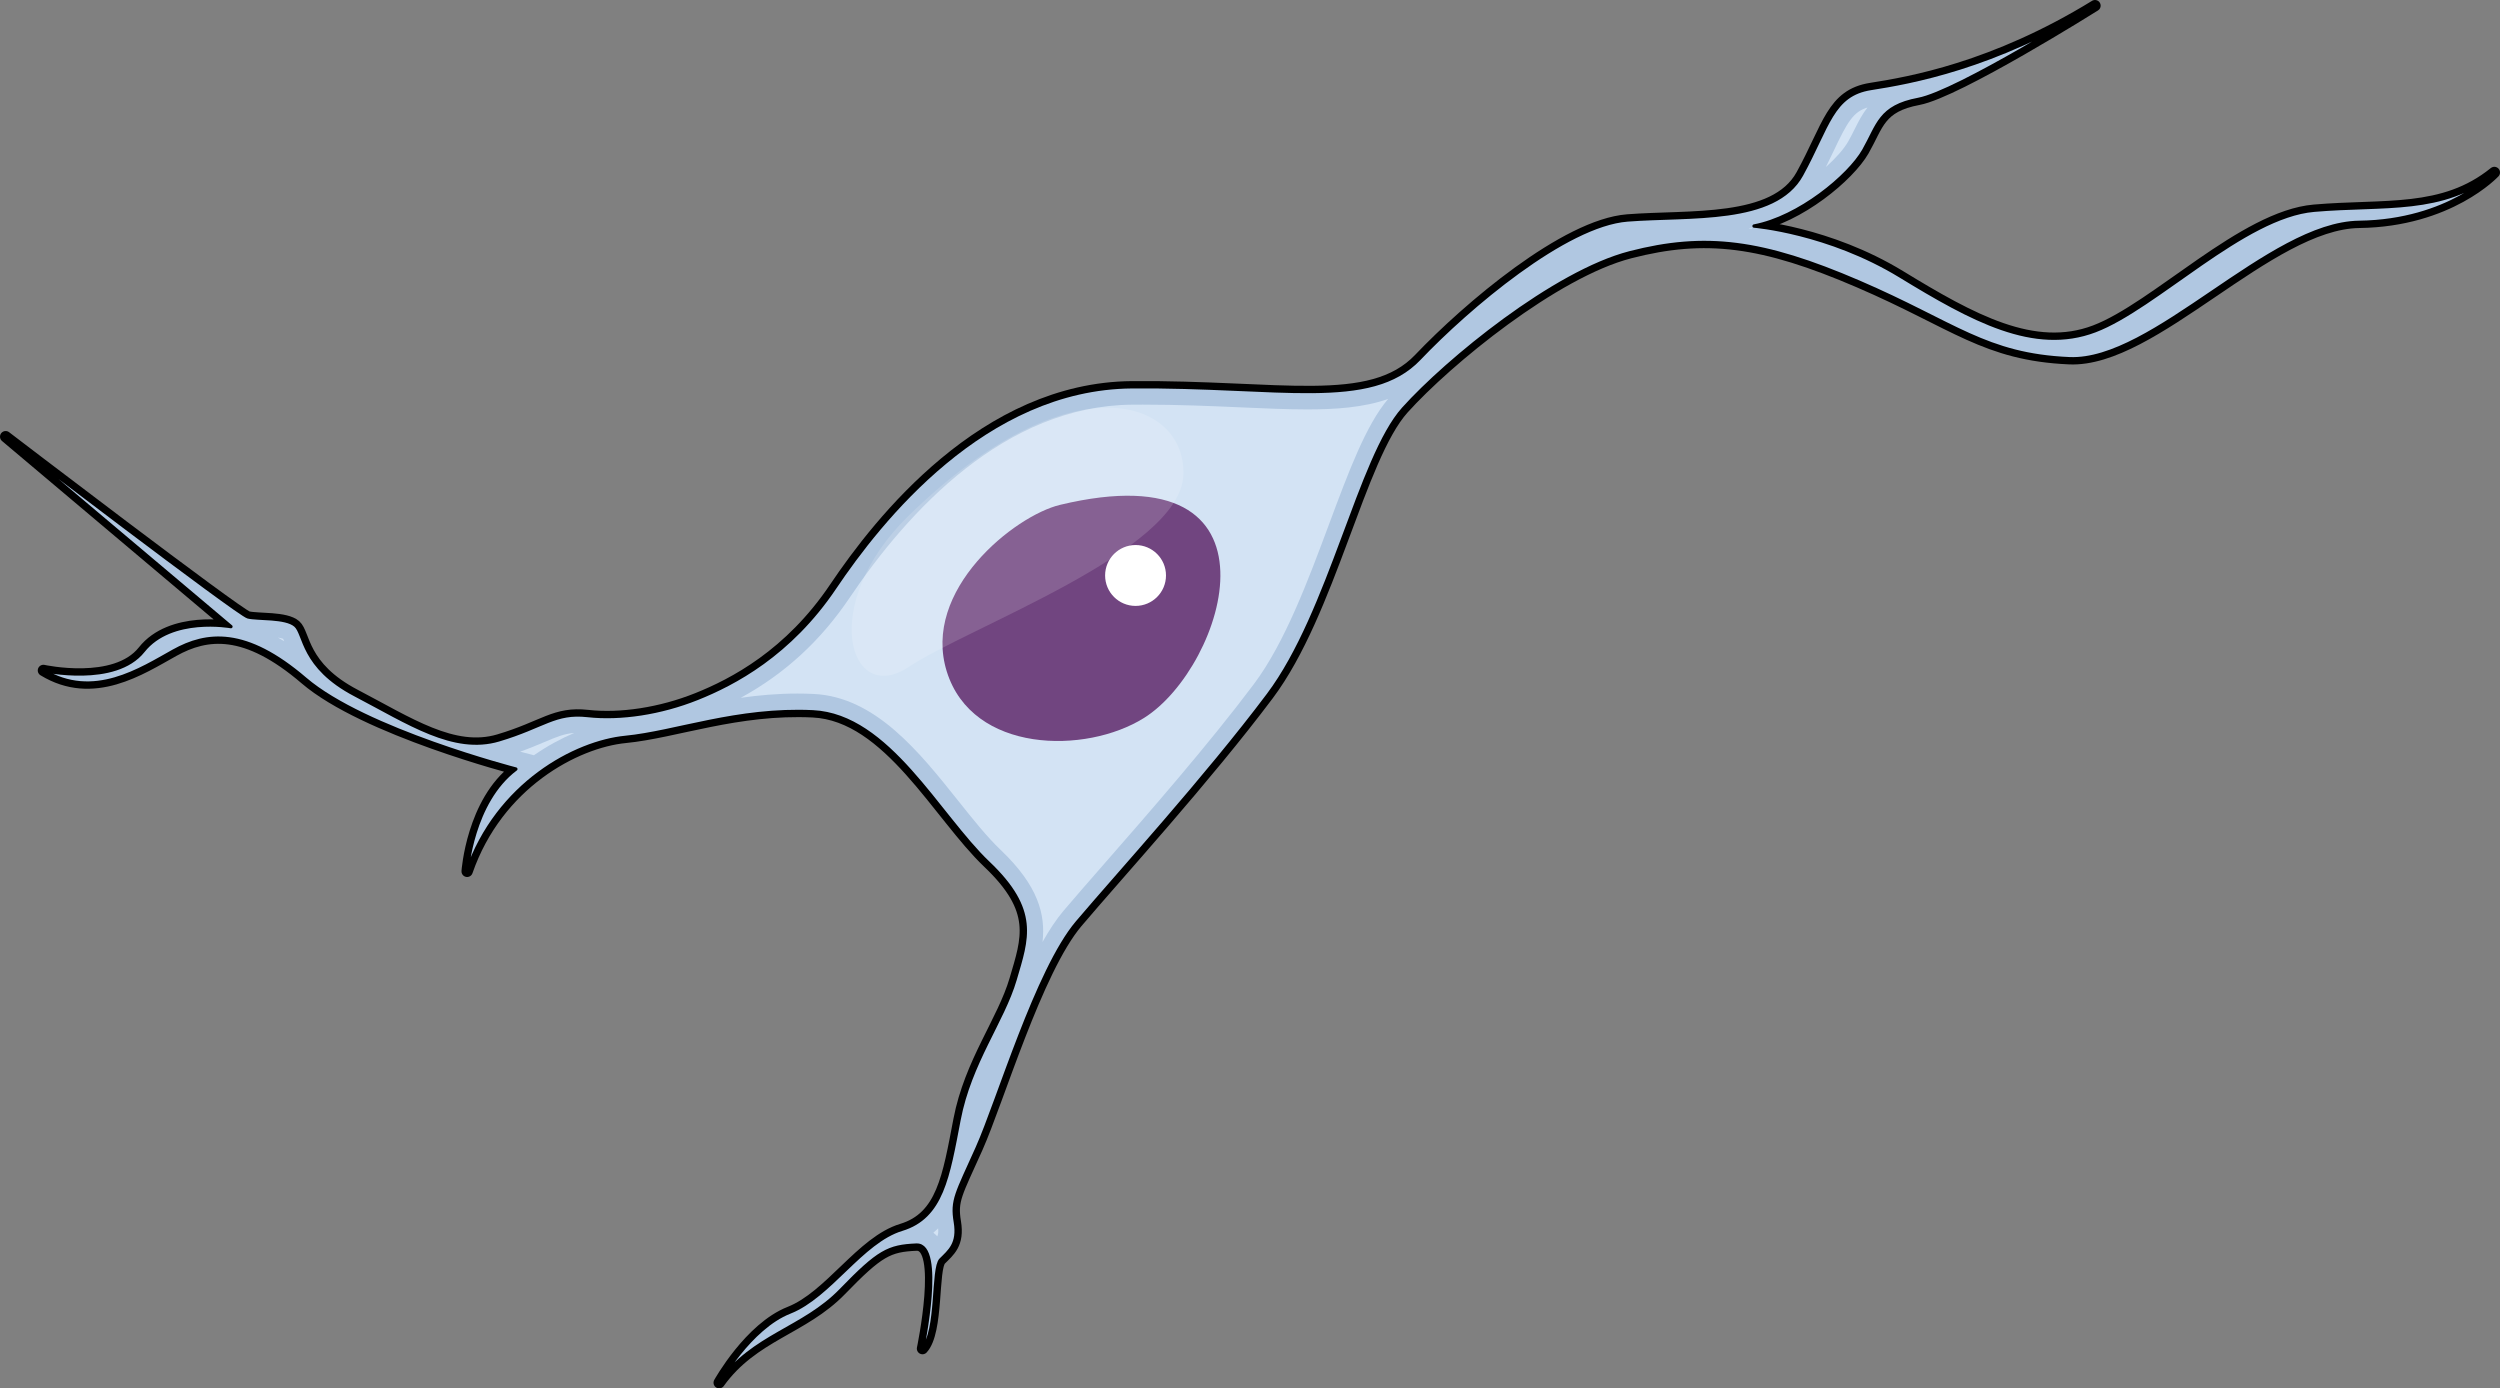
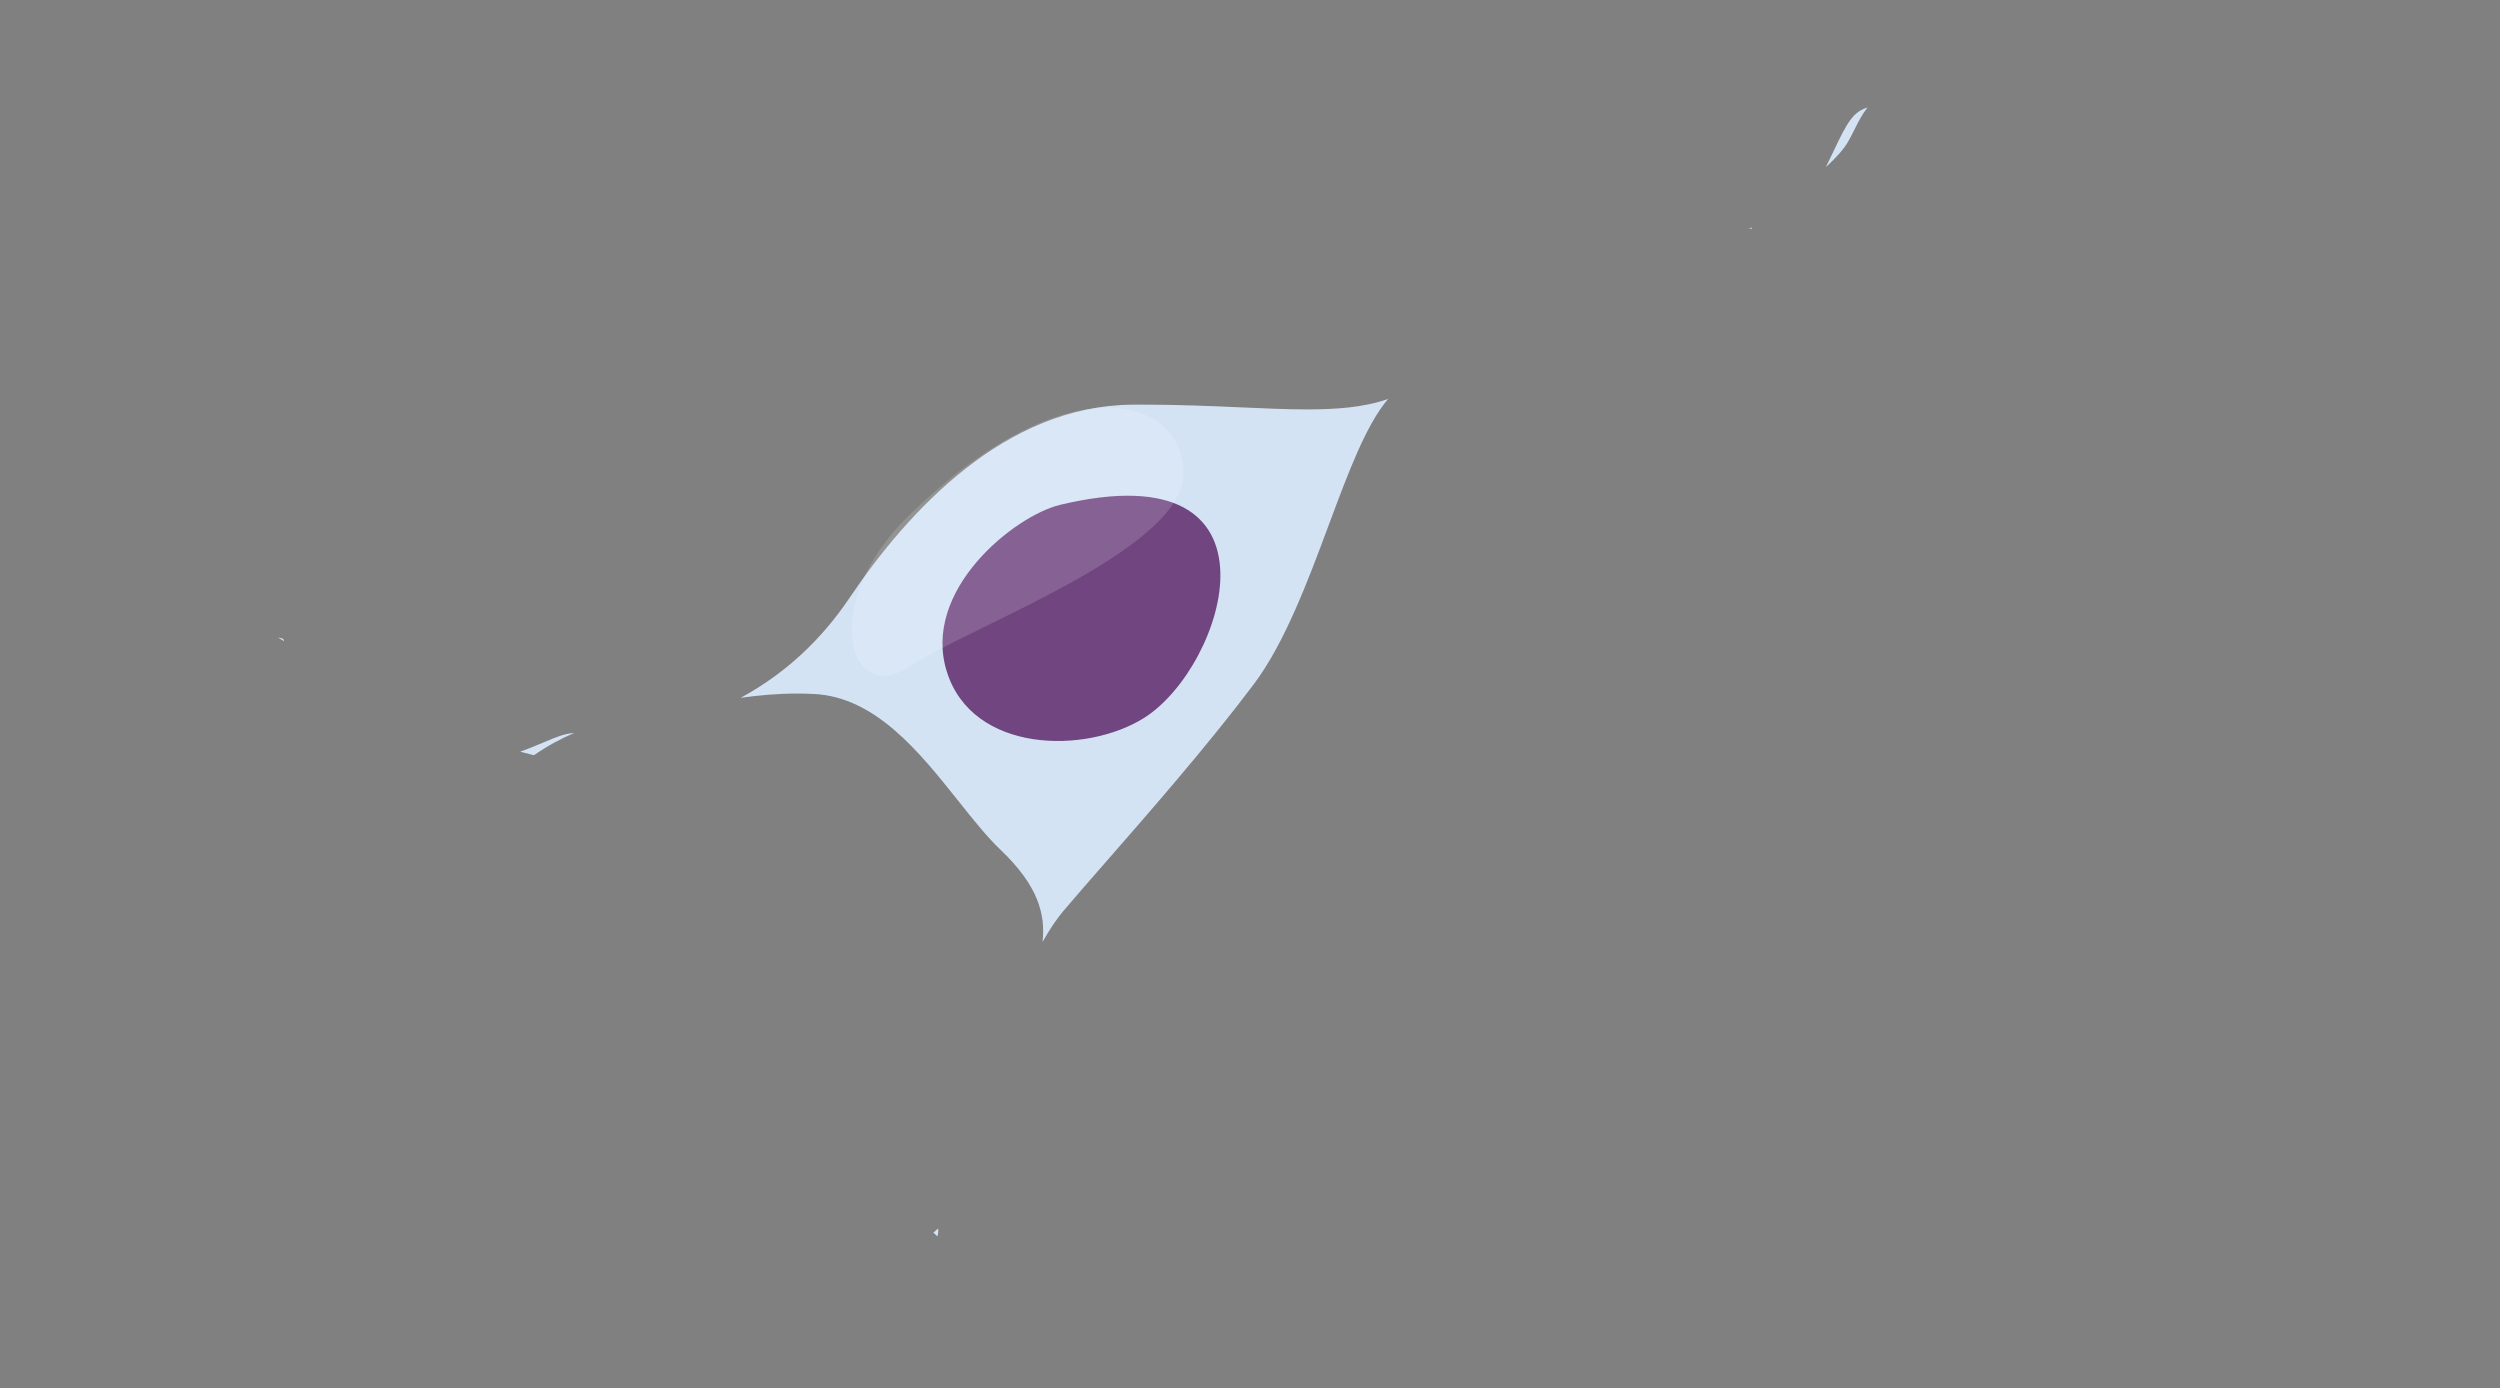
<svg xmlns="http://www.w3.org/2000/svg" version="1.1" id="Layer_1" x="0px" y="0px" width="552.5px" height="306.83px" viewBox="0 0 552.5 306.83" enable-background="new 0 0 552.5 306.83" xml:space="preserve">
  <rect x="0" y="0" width="552.5" height="306.83" fill="#808080" stroke="none" />
  <g>
-     <path fill="none" stroke="#000000" stroke-width="2.5" stroke-linecap="round" stroke-linejoin="round" stroke-miterlimit="10" d="   M1.25,96.506c0,0,51.396,39.286,53.548,39.824c2.152,0.537,8.343-0.002,10.495,1.883c2.151,1.883,1.345,9.146,13.185,15.338   c11.839,6.189,21.796,12.916,31.751,9.957c9.955-2.961,12.379-6.187,19.642-5.382c7.266,0.808,16.146-0.538,24.217-3.769   c8.074-3.229,20.451-9.686,30.408-24.486c9.955-14.799,33.098-44.129,65.654-44.396c32.559-0.271,52.741,5.11,63.504-6.191   c10.762-11.301,32.29-29.598,46.013-30.676c13.722-1.076,32.559,0.805,38.478-9.955c5.919-10.764,6.727-17.76,15.337-19.105   c8.611-1.346,27.178-4.574,49.512-18.297c0,0-30.406,19.104-39.018,20.717c-8.609,1.617-8.88,5.65-12.108,11.303   c-3.229,5.649-14.262,14.801-24.217,16.685c0,0,16.413,1.343,32.289,11.032c15.876,9.686,29.6,17.219,43.054,12.107   c13.453-5.113,32.828-25.295,48.436-26.64c15.605-1.347,28.521,0.81,39.822-8.341c0,0-9.955,10.763-29.867,11.031   c-19.913,0.271-45.478,30.945-64.042,30.139c-18.565-0.807-25.294-7.805-46.551-16.953s-33.902-10.764-50.586-6.459   c-16.684,4.309-40.363,23.68-50.051,34.443c-9.686,10.764-16.145,44.936-29.867,63.234c-13.722,18.297-33.365,39.824-42.245,50.318   c-8.879,10.494-17.489,39.557-22.063,49.781c-4.576,10.225-5.653,11.57-4.846,16.414c0.809,4.844-1.344,6.455-3.229,8.34   c-1.883,1.885-0.538,15.875-4.037,19.643c0,0,4.845-23.139-1.346-22.873c-6.187,0.271-8.339,1.346-16.681,9.957   c-8.343,8.611-19.373,9.955-26.908,20.451c0,0,6.727-12.107,15.606-15.607c8.88-3.498,15.874-15.607,24.755-18.297   c8.881-2.691,10.226-11.57,12.647-24.219c2.421-12.645,9.687-21.795,12.377-30.943c2.69-9.15,5.114-15.338-5.919-25.832   c-11.033-10.493-22.064-32.559-38.749-33.365c-16.682-0.807-30.404,4.576-41.437,5.65c-11.033,1.078-28.254,10.225-34.98,29.6   c0,0,1.074-15.338,10.76-22.604c0,0-33.366-8.613-46.551-19.914c-13.184-11.301-21.793-10.225-29.06-6.189   c-7.266,4.037-17.762,11.035-28.792,4.307c0,0,15.877,3.498,22.063-4.307c6.19-7.803,19.375-5.381,19.375-5.381L1.25,96.506z" />
-     <path fill="#B0C7E1" d="M1.25,96.506c0,0,51.396,39.286,53.548,39.824c2.152,0.537,8.343-0.002,10.495,1.883   c2.151,1.883,1.345,9.146,13.185,15.338c11.839,6.189,21.796,12.916,31.751,9.957c9.955-2.961,12.379-6.187,19.642-5.382   c7.266,0.808,16.146-0.538,24.217-3.769c8.074-3.229,20.451-9.686,30.408-24.486c9.955-14.799,33.098-44.129,65.654-44.396   c32.559-0.271,52.741,5.11,63.504-6.191c10.762-11.301,32.29-29.598,46.013-30.676c13.722-1.076,32.559,0.805,38.478-9.955   c5.919-10.764,6.727-17.76,15.337-19.105c8.611-1.346,27.178-4.574,49.512-18.297c0,0-30.406,19.104-39.018,20.717   c-8.609,1.617-8.88,5.65-12.108,11.303c-3.229,5.649-14.262,14.801-24.217,16.685c0,0,16.413,1.343,32.289,11.032   c15.876,9.686,29.6,17.219,43.054,12.107c13.453-5.113,32.828-25.295,48.436-26.64c15.605-1.347,28.521,0.81,39.822-8.341   c0,0-9.955,10.763-29.867,11.031c-19.913,0.271-45.478,30.945-64.042,30.139c-18.565-0.807-25.294-7.805-46.551-16.953   s-33.902-10.764-50.586-6.459c-16.684,4.309-40.363,23.68-50.051,34.443c-9.686,10.764-16.145,44.936-29.867,63.234   c-13.722,18.297-33.365,39.824-42.245,50.318c-8.879,10.494-17.489,39.557-22.063,49.781c-4.576,10.225-5.653,11.57-4.846,16.414   c0.809,4.844-1.344,6.455-3.229,8.34c-1.883,1.885-0.538,15.875-4.037,19.643c0,0,4.845-23.139-1.346-22.873   c-6.187,0.271-8.339,1.346-16.681,9.957c-8.343,8.611-19.373,9.955-26.908,20.451c0,0,6.727-12.107,15.606-15.607   c8.88-3.498,15.874-15.607,24.755-18.297c8.881-2.691,10.226-11.57,12.647-24.219c2.421-12.645,9.687-21.795,12.377-30.943   c2.69-9.15,5.114-15.338-5.919-25.832c-11.033-10.493-22.064-32.559-38.749-33.365c-16.682-0.807-30.404,4.576-41.437,5.65   c-11.033,1.078-28.254,10.225-34.98,29.6c0,0,1.074-15.338,10.76-22.604c0,0-33.366-8.613-46.551-19.914   c-13.184-11.301-21.793-10.225-29.06-6.189c-7.266,4.037-17.762,11.035-28.792,4.307c0,0,15.877,3.498,22.063-4.307   c6.19-7.803,19.375-5.381,19.375-5.381L1.25,96.506z" />
-     <path fill="none" stroke="#000000" stroke-width="0.75" stroke-linecap="round" stroke-linejoin="round" stroke-miterlimit="10" d="   M1.25,96.506c0,0,51.396,39.286,53.548,39.824c2.152,0.537,8.343-0.002,10.495,1.883c2.151,1.883,1.345,9.146,13.185,15.338   c11.839,6.189,21.796,12.916,31.751,9.957c9.955-2.961,12.379-6.187,19.642-5.382c7.266,0.808,16.146-0.538,24.217-3.769   c8.074-3.229,20.451-9.686,30.408-24.486c9.955-14.799,33.098-44.129,65.654-44.396c32.559-0.271,52.741,5.11,63.504-6.191   c10.762-11.301,32.29-29.598,46.013-30.676c13.722-1.076,32.559,0.805,38.478-9.955c5.919-10.764,6.727-17.76,15.337-19.105   c8.611-1.346,27.178-4.574,49.512-18.297c0,0-30.406,19.104-39.018,20.717c-8.609,1.617-8.88,5.65-12.108,11.303   c-3.229,5.649-14.262,14.801-24.217,16.685c0,0,16.413,1.343,32.289,11.032c15.876,9.686,29.6,17.219,43.054,12.107   c13.453-5.113,32.828-25.295,48.436-26.64c15.605-1.347,28.521,0.81,39.822-8.341c0,0-9.955,10.763-29.867,11.031   c-19.913,0.271-45.478,30.945-64.042,30.139c-18.565-0.807-25.294-7.805-46.551-16.953s-33.902-10.764-50.586-6.459   c-16.684,4.309-40.363,23.68-50.051,34.443c-9.686,10.764-16.145,44.936-29.867,63.234c-13.722,18.297-33.365,39.824-42.245,50.318   c-8.879,10.494-17.489,39.557-22.063,49.781c-4.576,10.225-5.653,11.57-4.846,16.414c0.809,4.844-1.344,6.455-3.229,8.34   c-1.883,1.885-0.538,15.875-4.037,19.643c0,0,4.845-23.139-1.346-22.873c-6.187,0.271-8.339,1.346-16.681,9.957   c-8.343,8.611-19.373,9.955-26.908,20.451c0,0,6.727-12.107,15.606-15.607c8.88-3.498,15.874-15.607,24.755-18.297   c8.881-2.691,10.226-11.57,12.647-24.219c2.421-12.645,9.687-21.795,12.377-30.943c2.69-9.15,5.114-15.338-5.919-25.832   c-11.033-10.493-22.064-32.559-38.749-33.365c-16.682-0.807-30.404,4.576-41.437,5.65c-11.033,1.078-28.254,10.225-34.98,29.6   c0,0,1.074-15.338,10.76-22.604c0,0-33.366-8.613-46.551-19.914c-13.184-11.301-21.793-10.225-29.06-6.189   c-7.266,4.037-17.762,11.035-28.792,4.307c0,0,15.877,3.498,22.063-4.307c6.19-7.803,19.375-5.381,19.375-5.381L1.25,96.506z" />
    <path fill="#D3E3F4" d="M207.144,273.24c-0.273-0.303-0.567-0.572-0.879-0.811c0.371-0.303,0.727-0.621,1.065-0.953   C207.401,272.24,207.342,272.773,207.144,273.24z M230.4,208.174c0.676-6.008-0.882-12.377-9.273-20.359   c-3.001-2.854-6.093-6.736-9.363-10.842c-8.571-10.758-18.286-22.952-31.922-23.609c-1.22-0.06-2.424-0.088-3.614-0.088   c-4.407,0-8.582,0.377-12.539,0.943c9.762-5.328,17.692-12.625,24.092-22.135c13.002-19.331,34.382-42.418,62.402-42.65   c0.803-0.008,1.604-0.01,2.394-0.01c7.923,0,15.182,0.318,21.584,0.602c5.268,0.234,10.241,0.455,14.705,0.455   c6.15,0,12.38-0.375,17.91-2.313c-4.897,5.779-8.701,15.996-13.089,27.775c-4.552,12.23-9.713,26.092-16.568,35.23   c-9.993,13.326-23.311,28.557-33.035,39.676c-3.588,4.105-6.688,7.652-9.063,10.459C233.444,203.17,231.901,205.512,230.4,208.174z    M114.959,166.125c2.075-0.746,3.781-1.467,5.254-2.087c2.734-1.159,4.501-1.907,6.69-2.054c-2.916,1.24-5.942,2.869-8.904,4.924   C117.999,166.908,114.97,166.126,114.959,166.125z M62.804,141.713c-0.46-0.281-0.917-0.549-1.374-0.807   c0.461,0.072,0.862,0.16,1.142,0.266C62.641,141.318,62.72,141.512,62.804,141.713z M386.452,50.449   c0.228-0.053,0.458-0.104,0.684-0.16l0.014,0.277C386.918,50.525,386.685,50.488,386.452,50.449z M403.514,36.922   c0.645-1.293,1.224-2.514,1.766-3.649c2.911-6.116,4.223-8.565,7.432-9.511c-1.19,1.512-2.02,3.162-2.836,4.789   c-0.445,0.891-0.907,1.811-1.445,2.754C407.509,32.914,405.758,34.912,403.514,36.922z" />
    <path fill="#714580" d="M234.273,111.572c-10.017,2.399-30.677,18.833-25.025,36.863c5.651,18.029,30.655,18.337,43.589,10.227   C270.866,147.359,285.937,99.193,234.273,111.572z" />
-     <path fill="#FFFFFF" d="M257.685,127.178c0,3.717-3.014,6.729-6.73,6.729c-3.714,0-6.726-3.012-6.726-6.729   c0-3.713,3.012-6.727,6.726-6.727C254.671,120.451,257.685,123.465,257.685,127.178z" />
    <path opacity="0.15" fill="#FFFFFF" d="M200.809,113.972c-20.042,19.552-13.196,42.229,0,33.434   c13.196-8.801,59.826-25.517,60.706-42.231C262.396,88.457,236.88,78.777,200.809,113.972z" />
  </g>
</svg>